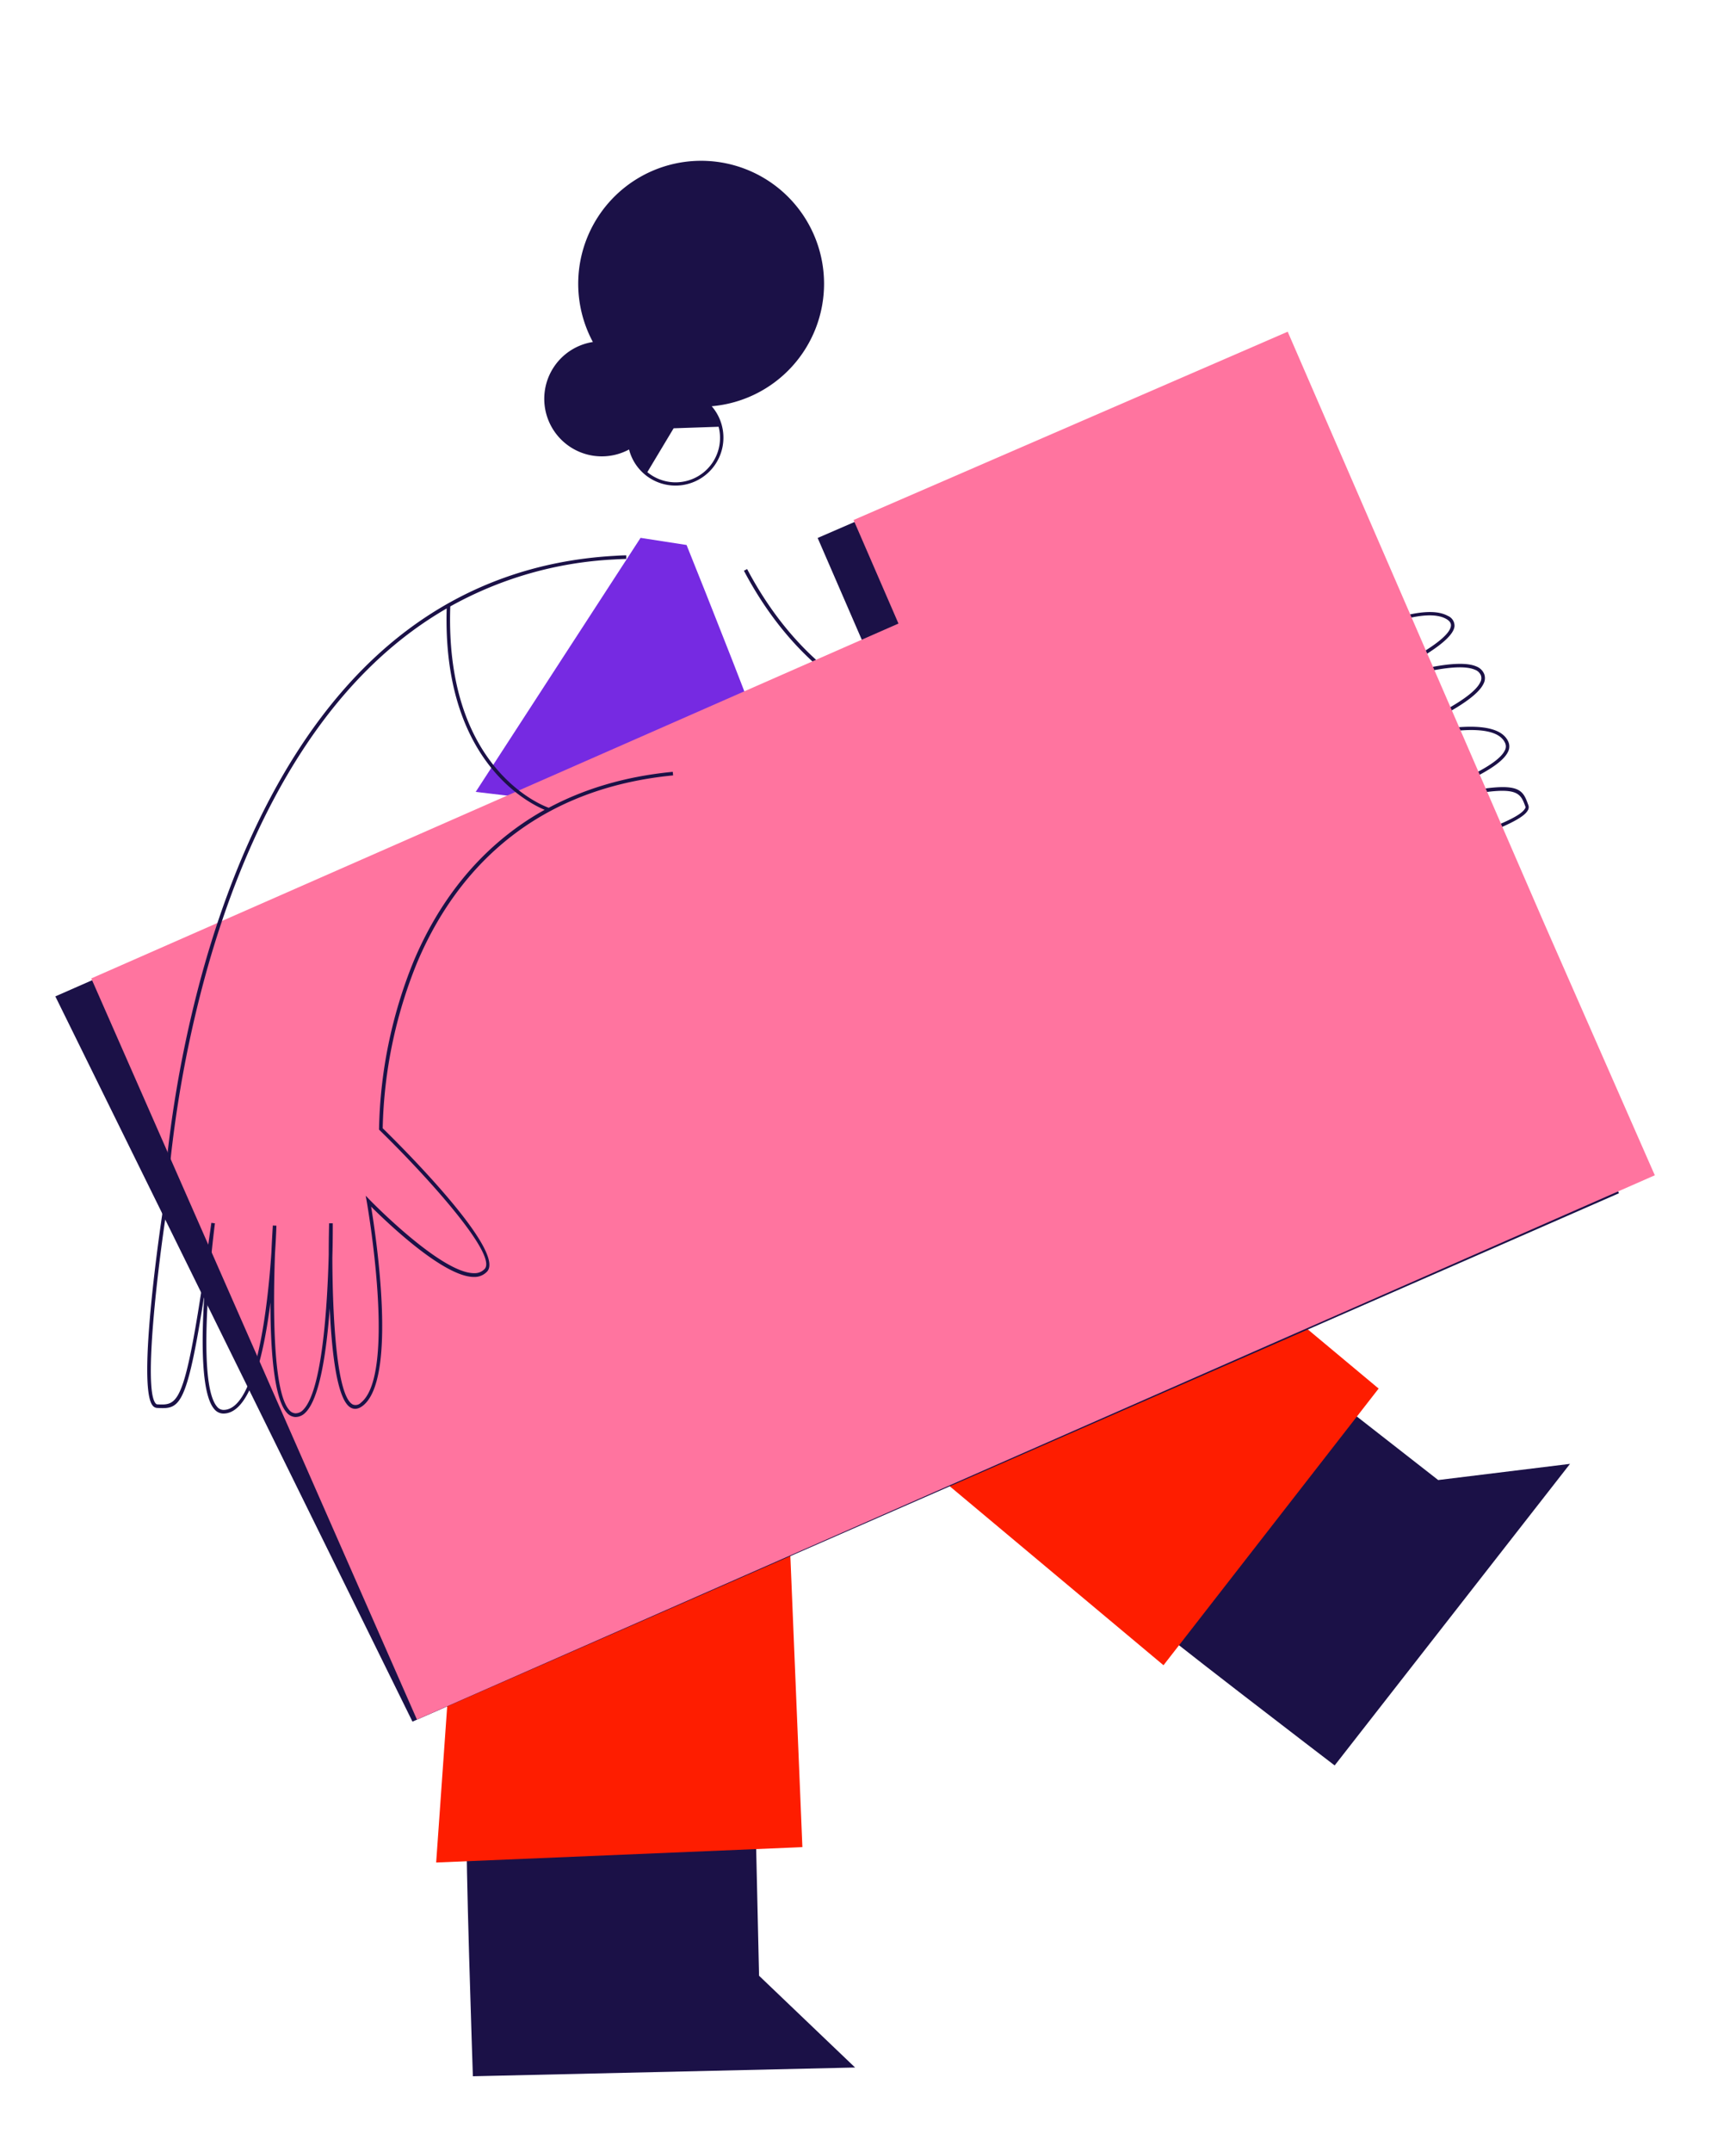
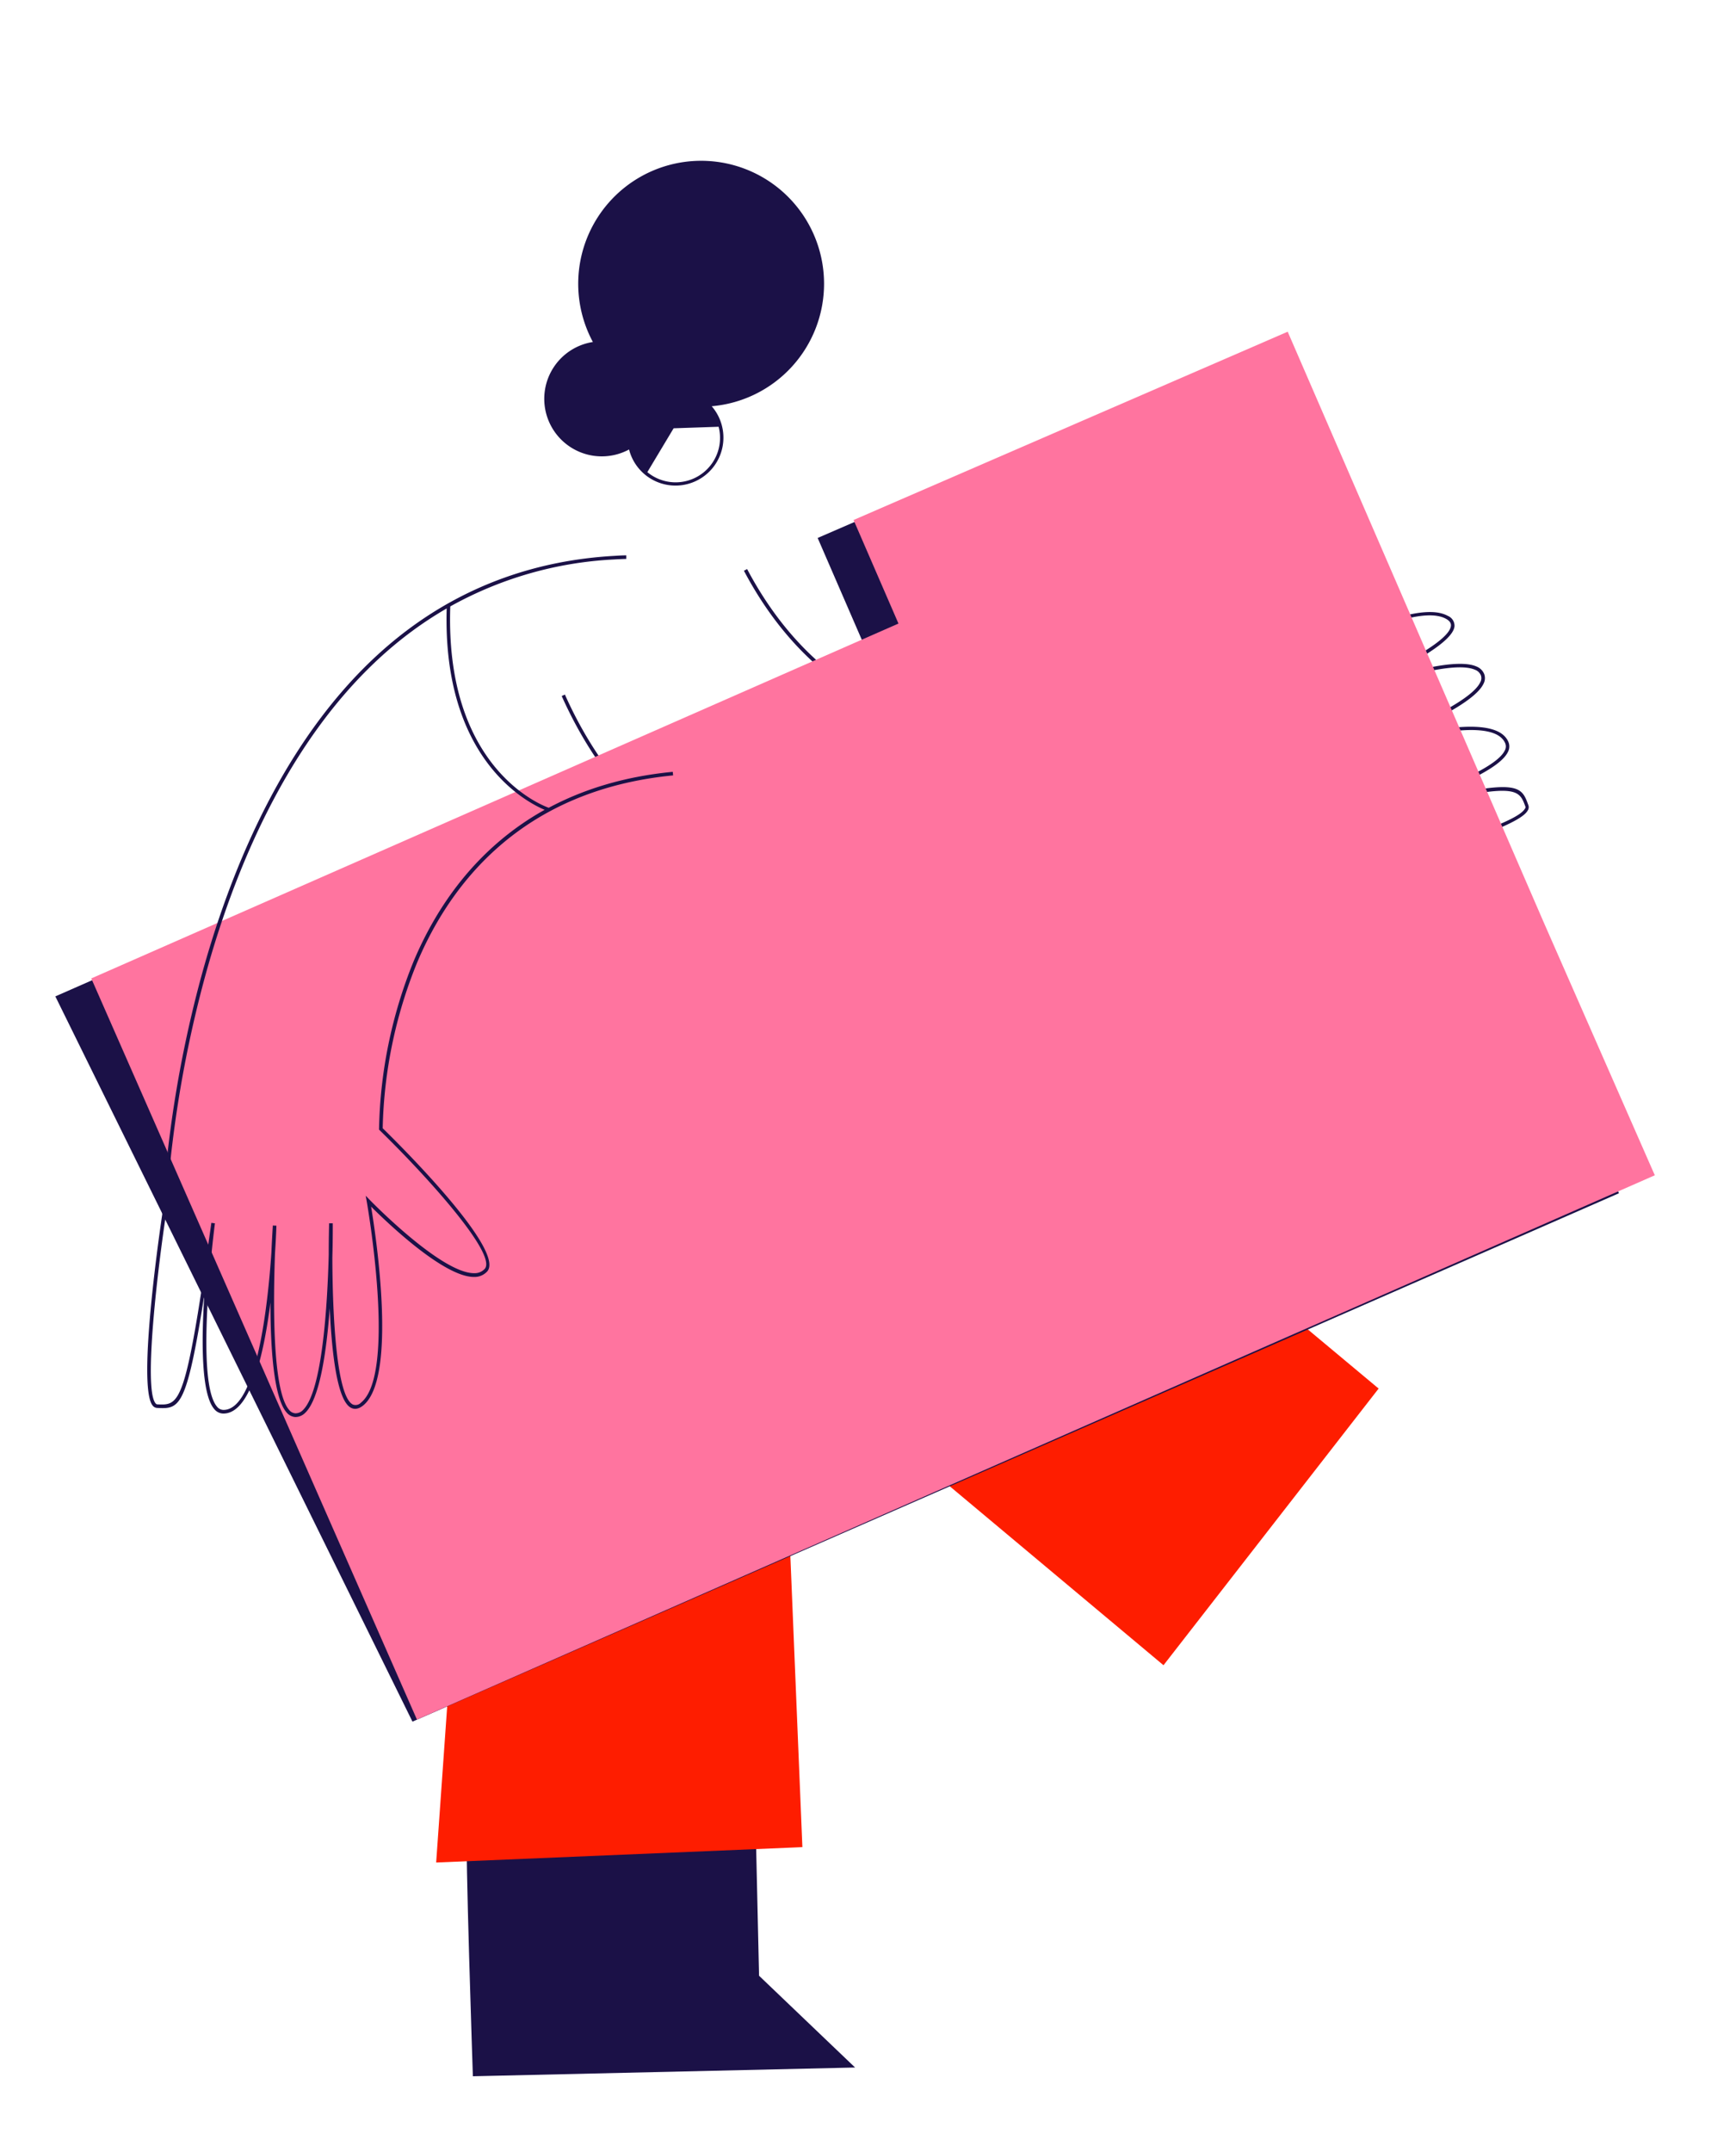
<svg xmlns="http://www.w3.org/2000/svg" id="Capa_1" data-name="Capa 1" viewBox="0 0 543.33 673.19">
  <title>Mesa de trabajo 43</title>
  <path d="M478.39,252.05c-2.34-6.56-3.11-8.7-38.32-.23,13.61-4.6,29.07-10.9,31.84-16.48a3.69,3.69,0,0,0,.21-3.16c-3.23-7.85-21.93-4.69-37.75-.39,13-5.37,27.25-12.31,29.91-17.81a3.77,3.77,0,0,0,.28-3,4.3,4.3,0,0,0-2.47-2.46c-5.72-2.5-20.09,1.11-33.11,5.37,12.81-6,25.9-13.2,26.25-18a3.36,3.36,0,0,0-2.09-3.2c-12-6.65-50.26,16.26-58.51,21.37,2.68-6.45,11.77-29.6,8-38.25a5.33,5.33,0,0,0-3.11-3.08c-8.3-2.95-26.48,41.23-29,47.34a145.22,145.22,0,0,1-51.06,9.77h-.9c-16.82-.12-37.64-3.92-56.35-17.81l-.2-.15c-10.41-7.77-20.16-18.68-28.18-33.84l-1,.53c8.05,15.22,17.82,26.2,28.26,34.05.09,4.86-1.32,35.29-46.66,52.08-15.17-11.14-28.3-26.49-37.63-47.39l-1,.46c12.84,28.74,33.79,49.55,62.26,61.87,20.59,8.9,45.12,13.4,73,13.4q4.39,0,8.91-.15c53.8-1.78,101.36-19.13,101.77-19.29,2.15-.53,52.64-13,56.39-20A1.84,1.84,0,0,0,478.39,252.05Zm-1.16,1c-2.92,5.43-41.17,15.85-55.73,19.43C421,272.67,373.64,290,320,291.73c-33,1.11-72.94-3.71-104.41-26.27,43.23-16.3,46.54-45,46.68-52,18.75,13.65,39.52,17.4,56.33,17.53A146.89,146.89,0,0,0,371.25,221l.21-.09.08-.22c8-20,22-48.9,27.62-46.92a4.2,4.2,0,0,1,2.46,2.46c4.09,9.44-8.59,38.71-8.72,39l-.73,1.68,1.55-1c.46-.3,46.27-29.28,58.87-22.29,1.08.6,1.58,1.3,1.52,2.13-.42,5.78-23.89,16.72-40.12,23.45-5.54,2.11-9.4,3.73-9.93,3.95l.41,1.05c.53-.2,4.12-1.57,9.18-3.65,14.06-5.37,40.18-14.44,48-11a3.16,3.16,0,0,1,1.86,1.81,2.69,2.69,0,0,1-.23,2.13c-3.54,7.31-30,17.8-43.68,22.81-4.54,1.53-7.63,2.69-8.14,2.88l.38,1.06c.47-.16,3.53-1.19,8-2.8,15.21-5.1,47.3-14.53,51.29-4.83a2.61,2.61,0,0,1-.18,2.23c-4.79,9.64-52.32,22.34-52.8,22.47l.28,1.09c56-14.32,56.54-12.72,59-6A.79.79,0,0,1,477.23,253.07Z" fill="#1b1147" />
  <path d="M420.65,238l-1,.45c-.15-.34-3.65-8-14.05-7.56a38.65,38.65,0,0,1-9.13,1.85l-.09-1.12a37.57,37.57,0,0,0,7.27-1.32q.84-.24,1.62-.51c9.78-3.32,14.06-9.69,14.11-9.77l.95.61c-.21.32-3.8,5.68-12,9.22A15.36,15.36,0,0,1,420.65,238Z" fill="#1b1147" />
  <path d="M363.54,130.2l-.2-.15.19,0S363.53,130.1,363.54,130.2Z" fill="#1b1147" />
-   <path d="M357.89,505.65l55.59-71.2,36.64,28.61L491.38,458l-73.66,94.35S358,506.73,357.89,505.65Z" fill="#1b1147" />
  <path d="M146.2,573.74l90.31-2.07,1.06,46.48,30.05,28.71L148,649.6S145.46,574.54,146.2,573.74Z" fill="#1b1147" />
-   <path d="M247.3,258.85c-2.71.35-76.28-8.44-94.41-10.62l-4-.48,4.34-6.69,23.22-35.78,5.48-8.43,18.55-28.57,14.4,2.23s2.41,6,5.94,14.85c.8,2,1.67,4.2,2.57,6.5,3.64,9.2,8,20.21,11.92,30.63,1.46,3.86,2.89,7.64,4.21,11.23C244.72,247.81,248.38,258.71,247.3,258.85Z" fill="#762ae2" />
  <polygon points="158.97 264.77 136.51 582.72 251.13 577.91 238.54 273.36 158.97 264.77" fill="#fe1d00" />
  <polygon points="238.54 273.36 431.48 434.44 364.15 521 182.2 368.71 238.54 273.36" fill="#fe1d00" />
  <polygon points="506.69 373.33 129.09 538.64 17.32 311.74 269.96 200.71 255.91 168.31 391.79 109.41 471.52 293.32 506.69 373.33" fill="#1b1147" />
  <polygon points="517.92 367.71 130.49 538 28.57 306.12 281.2 195.09 267.15 162.69 403.02 103.78 483.29 288.89 517.92 367.71" fill="#ff749f" />
-   <path d="M257.91,88.74A38.47,38.47,0,1,0,185.56,107a18,18,0,1,0,11.32,33.63,15,15,0,1,0,25.87-13.53A38.47,38.47,0,0,0,257.91,88.74Zm-33,44.78a13.9,13.9,0,0,1-22.31,14.2L210.83,134Z" fill="#1b1147" />
+   <path d="M257.91,88.74A38.47,38.47,0,1,0,185.56,107a18,18,0,1,0,11.32,33.63,15,15,0,1,0,25.87-13.53A38.47,38.47,0,0,0,257.91,88.74Zm-33,44.78a13.9,13.9,0,0,1-22.31,14.2L210.83,134" fill="#1b1147" />
  <path d="M119.78,353a145,145,0,0,1,10.74-51.76c10.17-24.2,32.33-54,80.15-58.64l-.11-1.12c-15.43,1.49-28.22,5.58-38.82,11.25-2.78-1-32.53-12.94-30.81-63A117.13,117.13,0,0,1,192,175.05q2-.12,4-.18l0-1.12c-1.37,0-2.72.1-4.06.18-23.89,1.41-45.37,9.06-63.84,22.75-37.52,27.8-56.55,76.19-65.92,111.88A371,371,0,0,0,50.77,380c-.33,2.19-8,53.63-3,59.75a1.88,1.88,0,0,0,1.38.75c7,.33,9.22.44,14.8-35.35-.93,14.33-1,31,3.12,35.72a3.7,3.7,0,0,0,2.84,1.39c8.49,0,12.68-18.51,14.73-34.76,0,14.05,1,29.88,5.08,34.44a3.82,3.82,0,0,0,2.67,1.4h.17a4.31,4.31,0,0,0,3-1.35c4.49-4.33,6.63-19,7.64-32.66.64,14.11,2.35,29,6.69,31.14,1.16.58,2.42.34,3.75-.72,10.71-8.56,4.09-52.66,2.51-62.23,4.92,4.9,22.71,22,32.18,22h.14a5.34,5.34,0,0,0,4-1.71C158.42,391.19,124.49,357.57,119.78,353Zm31.92,44a4.22,4.22,0,0,1-3.21,1.34h-.13c-10.34,0-32.4-22.68-32.62-22.91l-1.28-1.32.32,1.81c.1.54,9.46,53.93-1.8,62.92a2.32,2.32,0,0,1-2.55.59c-5.18-2.58-6.37-28.45-6.41-46,.16-5.93.13-10.12.13-10.69H103c0,.56-.12,4.4-.12,9.87-.39,15.05-1.94,42.65-8.08,48.57a3.21,3.21,0,0,1-2.38,1,2.71,2.71,0,0,1-1.88-1c-5.41-6.06-5-34.54-4.47-49.08.32-4.78.42-8.07.44-8.62l-1.13-.05c0,.5-.24,3.72-.44,8.42-.54,8-1.68,20.32-4,30.64s-5.81,18.63-11,18.63a2.6,2.6,0,0,1-2-1c-7.09-8.1-.74-56.89-.67-57.38l-1.12-.15c-8.06,57.21-9.77,57.11-16.92,56.79-.07,0-.29,0-.56-.34-3.91-4.77,1-44.11,3.25-58.93A369.52,369.52,0,0,1,63.3,308.84c9.32-35.51,28.24-83.65,65.5-111.25a114.82,114.82,0,0,1,11-7.22c-1.36,46.85,24.77,60.53,30.66,63-21.81,12.14-34.1,31-41,47.37a146.35,146.35,0,0,0-10.83,52.45v.23l.16.16C134.21,368.62,155.67,392.57,151.7,397Z" fill="#1b1147" />
</svg>